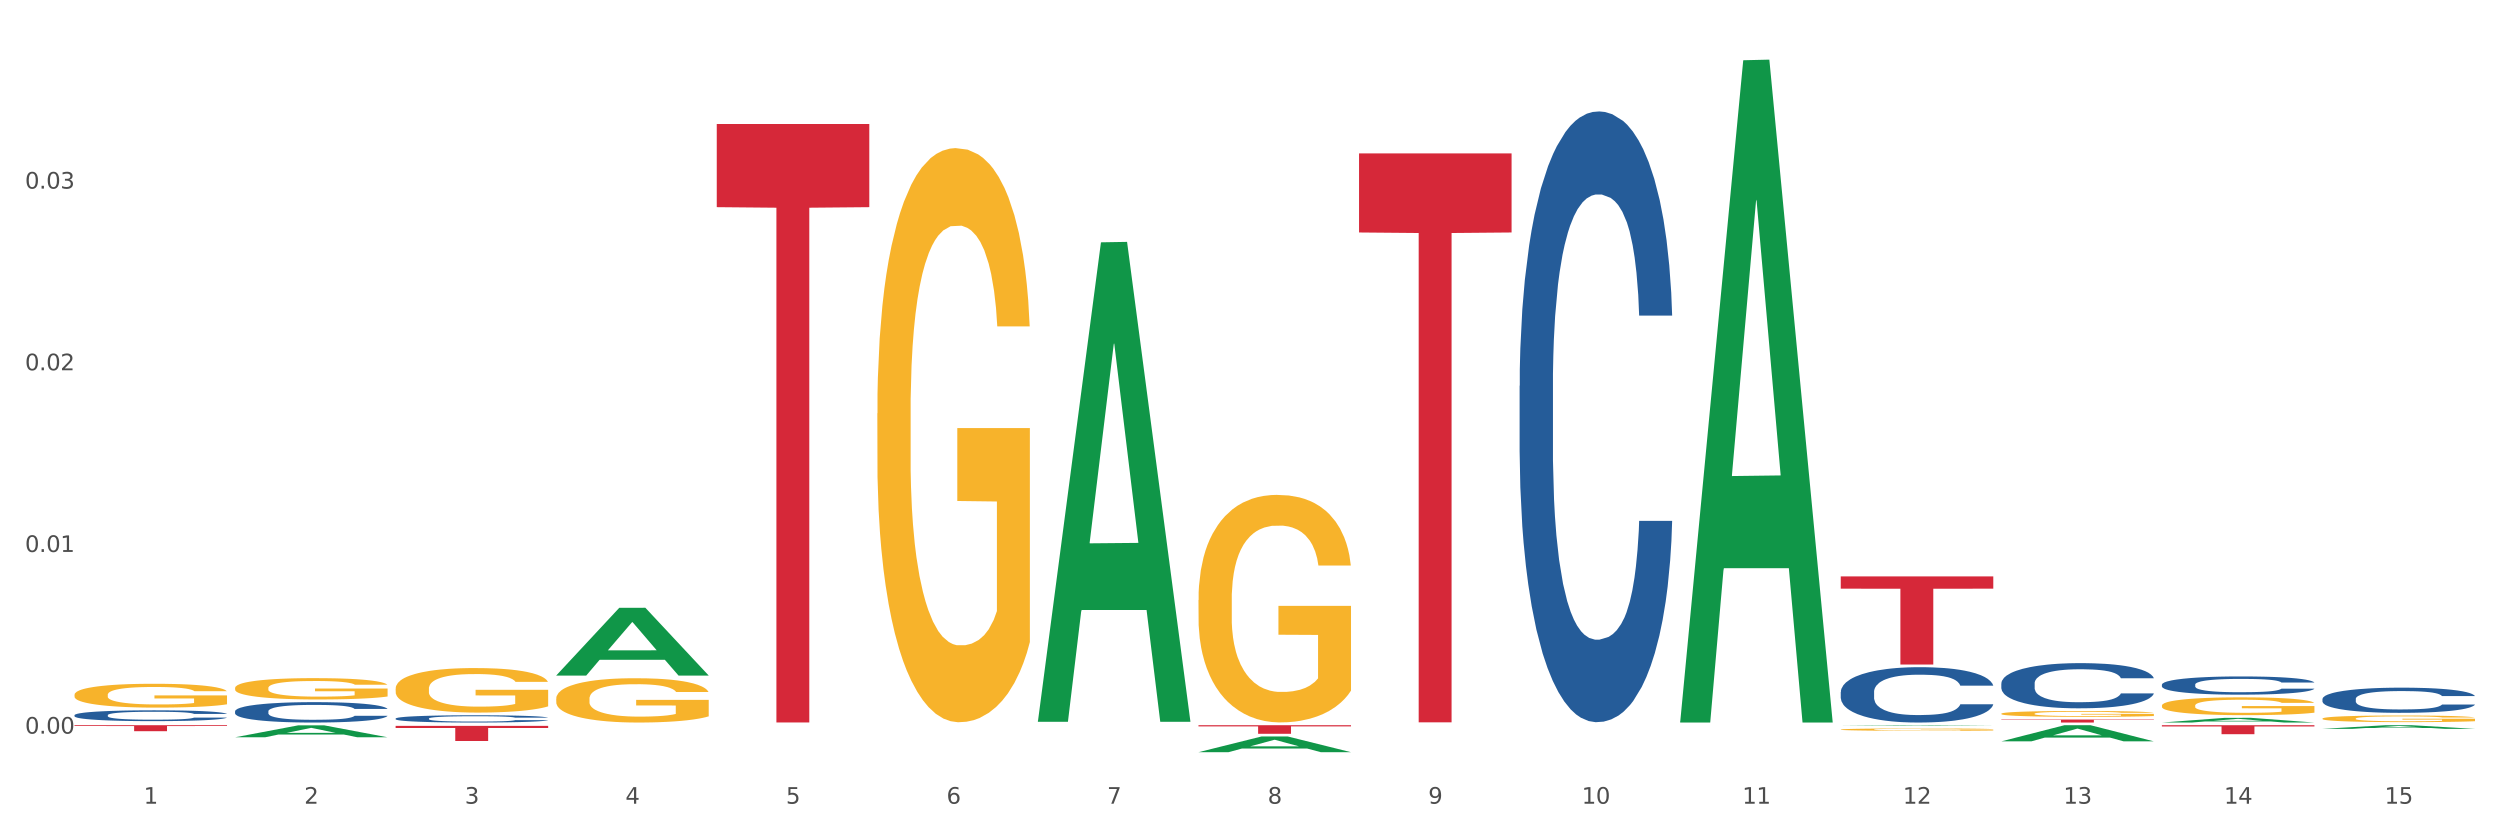
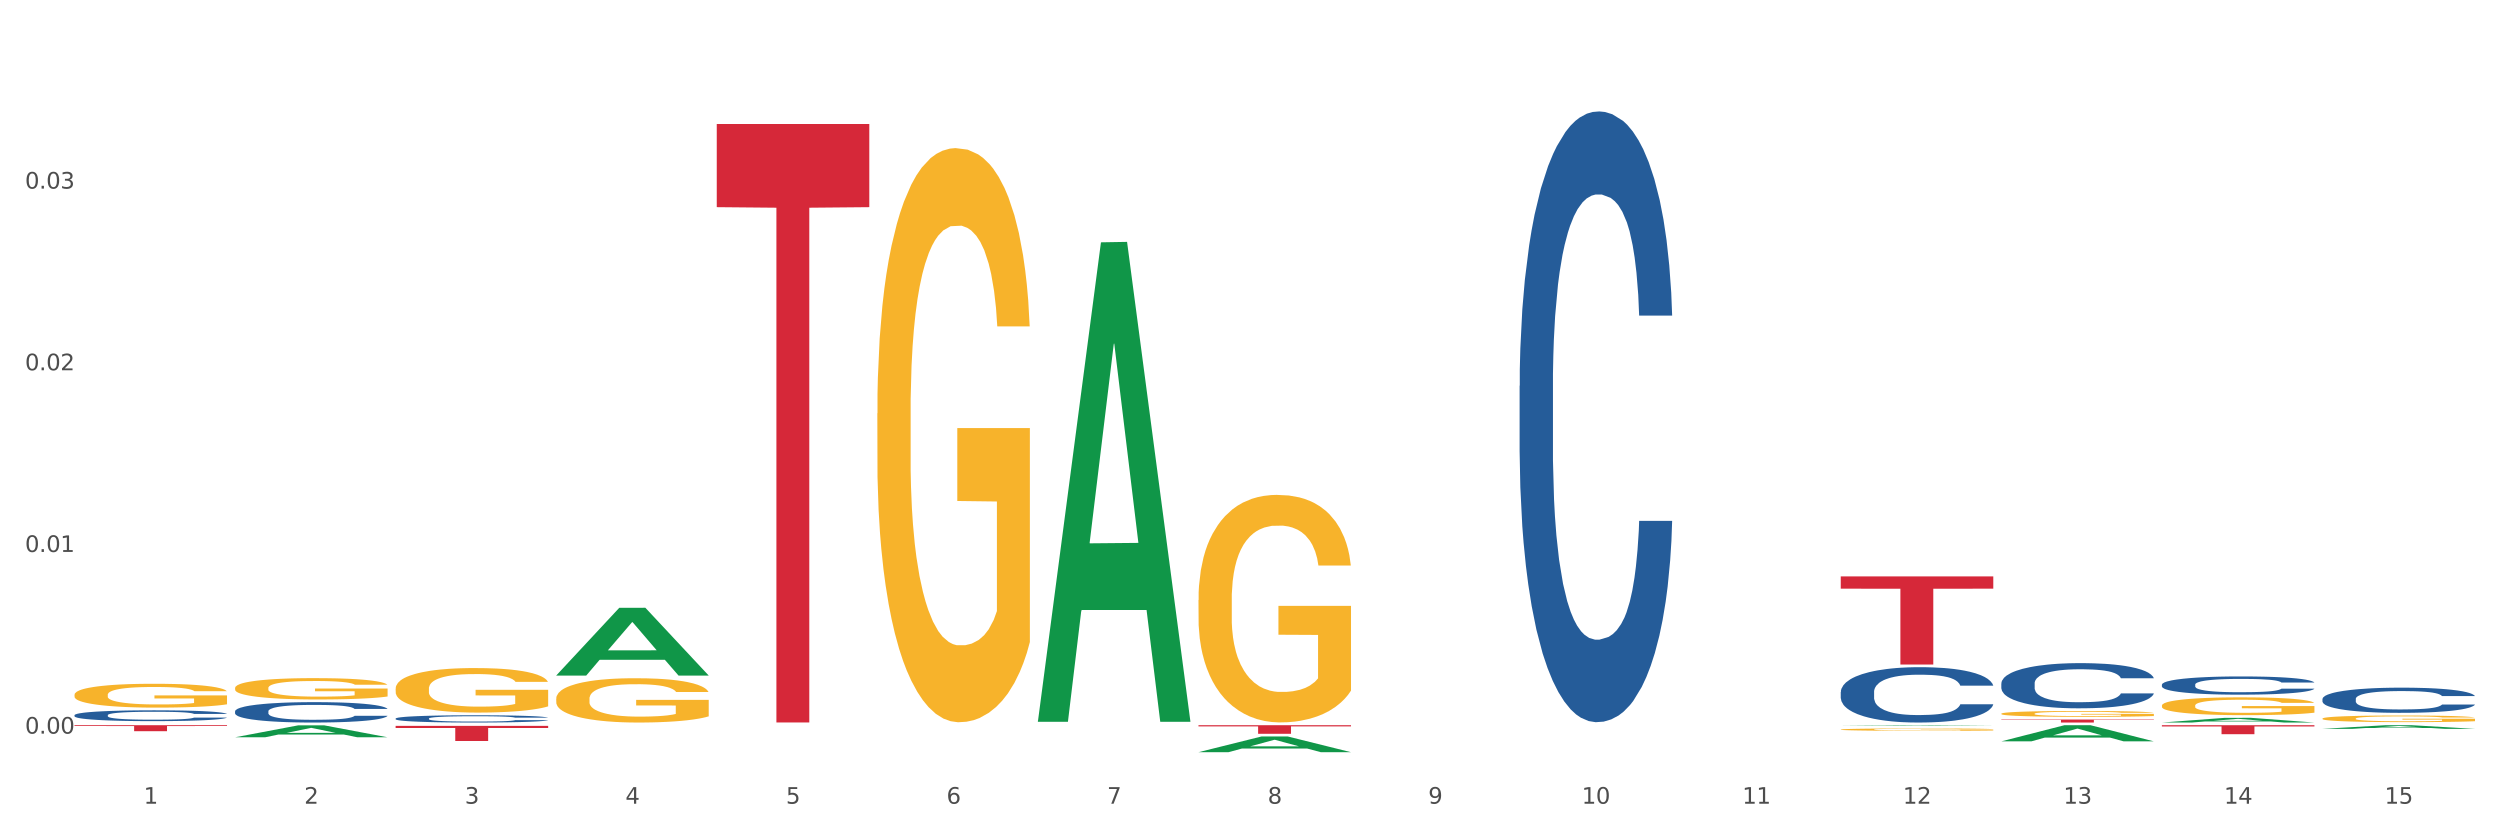
<svg xmlns="http://www.w3.org/2000/svg" xmlns:xlink="http://www.w3.org/1999/xlink" width="1080pt" height="360pt" viewBox="0 0 1080 360" version="1.1">
  <rect x="0" y="0" width="1080" height="360" fill="#333333" stroke="none" />
  <defs>
    <style type="text/css">*{stroke-linejoin: round; stroke-linecap: butt}</style>
  </defs>
  <g id="figure_1">
    <g id="patch_1">
      <path d="M 0 360  L 1080 360  L 1080 0  L 0 0  z " style="fill: #ffffff; stroke: #ffffff; stroke-linejoin: miter" />
    </g>
    <g id="axes_1">
      <g id="matplotlib.axis_1">
        <g id="xtick_1">
          <g id="text_1">
            <g style="fill: #4d4d4d" transform="translate(62.07 347.204) scale(0.096 -0.096)">
              <defs>
                <path id="DejaVuSans-31" d="M 794 531  L 1825 531  L 1825 4091  L 703 3866  L 703 4441  L 1819 4666  L 2450 4666  L 2450 531  L 3481 531  L 3481 0  L 794 0  L 794 531  z " transform="scale(0.016)" />
              </defs>
              <use xlink:href="#DejaVuSans-31" />
            </g>
          </g>
        </g>
        <g id="xtick_2">
          <g id="text_2">
            <g style="fill: #4d4d4d" transform="translate(131.436 347.204) scale(0.096 -0.096)">
              <defs>
                <path id="DejaVuSans-32" d="M 1228 531  L 3431 531  L 3431 0  L 469 0  L 469 531  Q 828 903 1448 1529  Q 2069 2156 2228 2338  Q 2531 2678 2651 2914  Q 2772 3150 2772 3378  Q 2772 3750 2511 3984  Q 2250 4219 1831 4219  Q 1534 4219 1204 4116  Q 875 4013 500 3803  L 500 4441  Q 881 4594 1212 4672  Q 1544 4750 1819 4750  Q 2544 4750 2975 4387  Q 3406 4025 3406 3419  Q 3406 3131 3298 2873  Q 3191 2616 2906 2266  Q 2828 2175 2409 1742  Q 1991 1309 1228 531  z " transform="scale(0.016)" />
              </defs>
              <use xlink:href="#DejaVuSans-32" />
            </g>
          </g>
        </g>
        <g id="xtick_3">
          <g id="text_3">
            <g style="fill: #4d4d4d" transform="translate(200.802 347.204) scale(0.096 -0.096)">
              <defs>
                <path id="DejaVuSans-33" d="M 2597 2516  Q 3050 2419 3304 2112  Q 3559 1806 3559 1356  Q 3559 666 3084 287  Q 2609 -91 1734 -91  Q 1441 -91 1130 -33  Q 819 25 488 141  L 488 750  Q 750 597 1062 519  Q 1375 441 1716 441  Q 2309 441 2620 675  Q 2931 909 2931 1356  Q 2931 1769 2642 2001  Q 2353 2234 1838 2234  L 1294 2234  L 1294 2753  L 1863 2753  Q 2328 2753 2575 2939  Q 2822 3125 2822 3475  Q 2822 3834 2567 4026  Q 2313 4219 1838 4219  Q 1578 4219 1281 4162  Q 984 4106 628 3988  L 628 4550  Q 988 4650 1302 4700  Q 1616 4750 1894 4750  Q 2613 4750 3031 4423  Q 3450 4097 3450 3541  Q 3450 3153 3228 2886  Q 3006 2619 2597 2516  z " transform="scale(0.016)" />
              </defs>
              <use xlink:href="#DejaVuSans-33" />
            </g>
          </g>
        </g>
        <g id="xtick_4">
          <g id="text_4">
            <g style="fill: #4d4d4d" transform="translate(270.169 347.204) scale(0.096 -0.096)">
              <defs>
                <path id="DejaVuSans-34" d="M 2419 4116  L 825 1625  L 2419 1625  L 2419 4116  z M 2253 4666  L 3047 4666  L 3047 1625  L 3713 1625  L 3713 1100  L 3047 1100  L 3047 0  L 2419 0  L 2419 1100  L 313 1100  L 313 1709  L 2253 4666  z " transform="scale(0.016)" />
              </defs>
              <use xlink:href="#DejaVuSans-34" />
            </g>
          </g>
        </g>
        <g id="xtick_5">
          <g id="text_5">
            <g style="fill: #4d4d4d" transform="translate(339.535 347.204) scale(0.096 -0.096)">
              <defs>
                <path id="DejaVuSans-35" d="M 691 4666  L 3169 4666  L 3169 4134  L 1269 4134  L 1269 2991  Q 1406 3038 1543 3061  Q 1681 3084 1819 3084  Q 2600 3084 3056 2656  Q 3513 2228 3513 1497  Q 3513 744 3044 326  Q 2575 -91 1722 -91  Q 1428 -91 1123 -41  Q 819 9 494 109  L 494 744  Q 775 591 1075 516  Q 1375 441 1709 441  Q 2250 441 2565 725  Q 2881 1009 2881 1497  Q 2881 1984 2565 2268  Q 2250 2553 1709 2553  Q 1456 2553 1204 2497  Q 953 2441 691 2322  L 691 4666  z " transform="scale(0.016)" />
              </defs>
              <use xlink:href="#DejaVuSans-35" />
            </g>
          </g>
        </g>
        <g id="xtick_6">
          <g id="text_6">
            <g style="fill: #4d4d4d" transform="translate(408.901 347.204) scale(0.096 -0.096)">
              <defs>
                <path id="DejaVuSans-36" d="M 2113 2584  Q 1688 2584 1439 2293  Q 1191 2003 1191 1497  Q 1191 994 1439 701  Q 1688 409 2113 409  Q 2538 409 2786 701  Q 3034 994 3034 1497  Q 3034 2003 2786 2293  Q 2538 2584 2113 2584  z M 3366 4563  L 3366 3988  Q 3128 4100 2886 4159  Q 2644 4219 2406 4219  Q 1781 4219 1451 3797  Q 1122 3375 1075 2522  Q 1259 2794 1537 2939  Q 1816 3084 2150 3084  Q 2853 3084 3261 2657  Q 3669 2231 3669 1497  Q 3669 778 3244 343  Q 2819 -91 2113 -91  Q 1303 -91 875 529  Q 447 1150 447 2328  Q 447 3434 972 4092  Q 1497 4750 2381 4750  Q 2619 4750 2861 4703  Q 3103 4656 3366 4563  z " transform="scale(0.016)" />
              </defs>
              <use xlink:href="#DejaVuSans-36" />
            </g>
          </g>
        </g>
        <g id="xtick_7">
          <g id="text_7">
            <g style="fill: #4d4d4d" transform="translate(478.267 347.204) scale(0.096 -0.096)">
              <defs>
                <path id="DejaVuSans-37" d="M 525 4666  L 3525 4666  L 3525 4397  L 1831 0  L 1172 0  L 2766 4134  L 525 4134  L 525 4666  z " transform="scale(0.016)" />
              </defs>
              <use xlink:href="#DejaVuSans-37" />
            </g>
          </g>
        </g>
        <g id="xtick_8">
          <g id="text_8">
            <g style="fill: #4d4d4d" transform="translate(547.634 347.204) scale(0.096 -0.096)">
              <defs>
                <path id="DejaVuSans-38" d="M 2034 2216  Q 1584 2216 1326 1975  Q 1069 1734 1069 1313  Q 1069 891 1326 650  Q 1584 409 2034 409  Q 2484 409 2743 651  Q 3003 894 3003 1313  Q 3003 1734 2745 1975  Q 2488 2216 2034 2216  z M 1403 2484  Q 997 2584 770 2862  Q 544 3141 544 3541  Q 544 4100 942 4425  Q 1341 4750 2034 4750  Q 2731 4750 3128 4425  Q 3525 4100 3525 3541  Q 3525 3141 3298 2862  Q 3072 2584 2669 2484  Q 3125 2378 3379 2068  Q 3634 1759 3634 1313  Q 3634 634 3220 271  Q 2806 -91 2034 -91  Q 1263 -91 848 271  Q 434 634 434 1313  Q 434 1759 690 2068  Q 947 2378 1403 2484  z M 1172 3481  Q 1172 3119 1398 2916  Q 1625 2713 2034 2713  Q 2441 2713 2670 2916  Q 2900 3119 2900 3481  Q 2900 3844 2670 4047  Q 2441 4250 2034 4250  Q 1625 4250 1398 4047  Q 1172 3844 1172 3481  z " transform="scale(0.016)" />
              </defs>
              <use xlink:href="#DejaVuSans-38" />
            </g>
          </g>
        </g>
        <g id="xtick_9">
          <g id="text_9">
            <g style="fill: #4d4d4d" transform="translate(617 347.204) scale(0.096 -0.096)">
              <defs>
                <path id="DejaVuSans-39" d="M 703 97  L 703 672  Q 941 559 1184 500  Q 1428 441 1663 441  Q 2288 441 2617 861  Q 2947 1281 2994 2138  Q 2813 1869 2534 1725  Q 2256 1581 1919 1581  Q 1219 1581 811 2004  Q 403 2428 403 3163  Q 403 3881 828 4315  Q 1253 4750 1959 4750  Q 2769 4750 3195 4129  Q 3622 3509 3622 2328  Q 3622 1225 3098 567  Q 2575 -91 1691 -91  Q 1453 -91 1209 -44  Q 966 3 703 97  z M 1959 2075  Q 2384 2075 2632 2365  Q 2881 2656 2881 3163  Q 2881 3666 2632 3958  Q 2384 4250 1959 4250  Q 1534 4250 1286 3958  Q 1038 3666 1038 3163  Q 1038 2656 1286 2365  Q 1534 2075 1959 2075  z " transform="scale(0.016)" />
              </defs>
              <use xlink:href="#DejaVuSans-39" />
            </g>
          </g>
        </g>
        <g id="xtick_10">
          <g id="text_10">
            <g style="fill: #4d4d4d" transform="translate(683.312 347.204) scale(0.096 -0.096)">
              <defs>
                <path id="DejaVuSans-30" d="M 2034 4250  Q 1547 4250 1301 3770  Q 1056 3291 1056 2328  Q 1056 1369 1301 889  Q 1547 409 2034 409  Q 2525 409 2770 889  Q 3016 1369 3016 2328  Q 3016 3291 2770 3770  Q 2525 4250 2034 4250  z M 2034 4750  Q 2819 4750 3233 4129  Q 3647 3509 3647 2328  Q 3647 1150 3233 529  Q 2819 -91 2034 -91  Q 1250 -91 836 529  Q 422 1150 422 2328  Q 422 3509 836 4129  Q 1250 4750 2034 4750  z " transform="scale(0.016)" />
              </defs>
              <use xlink:href="#DejaVuSans-31" />
              <use xlink:href="#DejaVuSans-30" transform="translate(63.623 0)" />
            </g>
          </g>
        </g>
        <g id="xtick_11">
          <g id="text_11">
            <g style="fill: #4d4d4d" transform="translate(752.678 347.204) scale(0.096 -0.096)">
              <use xlink:href="#DejaVuSans-31" />
              <use xlink:href="#DejaVuSans-31" transform="translate(63.623 0)" />
            </g>
          </g>
        </g>
        <g id="xtick_12">
          <g id="text_12">
            <g style="fill: #4d4d4d" transform="translate(822.044 347.204) scale(0.096 -0.096)">
              <use xlink:href="#DejaVuSans-31" />
              <use xlink:href="#DejaVuSans-32" transform="translate(63.623 0)" />
            </g>
          </g>
        </g>
        <g id="xtick_13">
          <g id="text_13">
            <g style="fill: #4d4d4d" transform="translate(891.411 347.204) scale(0.096 -0.096)">
              <use xlink:href="#DejaVuSans-31" />
              <use xlink:href="#DejaVuSans-33" transform="translate(63.623 0)" />
            </g>
          </g>
        </g>
        <g id="xtick_14">
          <g id="text_14">
            <g style="fill: #4d4d4d" transform="translate(960.777 347.204) scale(0.096 -0.096)">
              <use xlink:href="#DejaVuSans-31" />
              <use xlink:href="#DejaVuSans-34" transform="translate(63.623 0)" />
            </g>
          </g>
        </g>
        <g id="xtick_15">
          <g id="text_15">
            <g style="fill: #4d4d4d" transform="translate(1030.143 347.204) scale(0.096 -0.096)">
              <use xlink:href="#DejaVuSans-31" />
              <use xlink:href="#DejaVuSans-35" transform="translate(63.623 0)" />
            </g>
          </g>
        </g>
        <g id="xtick_16" />
        <g id="xtick_17" />
        <g id="xtick_18" />
        <g id="xtick_19" />
        <g id="xtick_20" />
        <g id="xtick_21" />
        <g id="xtick_22" />
        <g id="xtick_23" />
        <g id="xtick_24" />
        <g id="xtick_25" />
        <g id="xtick_26" />
        <g id="xtick_27" />
        <g id="xtick_28" />
        <g id="xtick_29" />
      </g>
      <g id="matplotlib.axis_2">
        <g id="ytick_1">
          <g id="text_16">
            <g style="fill: #4d4d4d" transform="translate(10.8 316.933) scale(0.096 -0.096)">
              <defs>
                <path id="DejaVuSans-2e" d="M 684 794  L 1344 794  L 1344 0  L 684 0  L 684 794  z " transform="scale(0.016)" />
              </defs>
              <use xlink:href="#DejaVuSans-30" />
              <use xlink:href="#DejaVuSans-2e" transform="translate(63.623 0)" />
              <use xlink:href="#DejaVuSans-30" transform="translate(95.41 0)" />
              <use xlink:href="#DejaVuSans-30" transform="translate(159.033 0)" />
            </g>
          </g>
        </g>
        <g id="ytick_2">
          <g id="text_17">
            <g style="fill: #4d4d4d" transform="translate(10.8 238.449) scale(0.096 -0.096)">
              <use xlink:href="#DejaVuSans-30" />
              <use xlink:href="#DejaVuSans-2e" transform="translate(63.623 0)" />
              <use xlink:href="#DejaVuSans-30" transform="translate(95.41 0)" />
              <use xlink:href="#DejaVuSans-31" transform="translate(159.033 0)" />
            </g>
          </g>
        </g>
        <g id="ytick_3">
          <g id="text_18">
            <g style="fill: #4d4d4d" transform="translate(10.8 159.965) scale(0.096 -0.096)">
              <use xlink:href="#DejaVuSans-30" />
              <use xlink:href="#DejaVuSans-2e" transform="translate(63.623 0)" />
              <use xlink:href="#DejaVuSans-30" transform="translate(95.41 0)" />
              <use xlink:href="#DejaVuSans-32" transform="translate(159.033 0)" />
            </g>
          </g>
        </g>
        <g id="ytick_4">
          <g id="text_19">
            <g style="fill: #4d4d4d" transform="translate(10.8 81.481) scale(0.096 -0.096)">
              <use xlink:href="#DejaVuSans-30" />
              <use xlink:href="#DejaVuSans-2e" transform="translate(63.623 0)" />
              <use xlink:href="#DejaVuSans-30" transform="translate(95.41 0)" />
              <use xlink:href="#DejaVuSans-33" transform="translate(159.033 0)" />
            </g>
          </g>
        </g>
        <g id="ytick_5" />
        <g id="ytick_6" />
        <g id="ytick_7" />
        <g id="ytick_8" />
      </g>
      <g id="PolyCollection_1">
        <path d="M 517.739 259.211  L 517.816 259.121  L 517.816 255.889  L 517.972 253.106  L 518.75 246.374  L 519.917 240.808  L 520.773 237.845  L 521.629 235.421  L 522.64 232.998  L 523.885 230.484  L 526.141 226.803  L 527.542 224.918  L 529.253 222.943  L 532.365 220.071  L 534.621 218.455  L 536.956 217.108  L 540.768 215.492  L 543.257 214.774  L 545.903 214.236  L 549.093 213.876  L 551.504 213.787  L 556.795 214.056  L 561.307 214.864  L 563.486 215.492  L 566.287 216.57  L 567.765 217.288  L 570.177 218.724  L 572.666 220.609  L 574.378 222.225  L 576.946 225.277  L 578.891 228.33  L 580.68 232.1  L 581.614 234.703  L 582.314 237.127  L 582.936 239.91  L 583.559 244.309  L 569.554 244.309  L 569.01 241.167  L 568.154 238.204  L 566.909 235.332  L 565.82 233.536  L 563.953 231.292  L 562.241 229.856  L 560.452 228.778  L 558.273 227.881  L 556.562 227.432  L 554.15 227.073  L 549.404 227.163  L 546.214 227.881  L 544.035 228.778  L 542.635 229.586  L 541.39 230.484  L 539.99 231.741  L 538.356 233.626  L 537.189 235.332  L 536.022 237.486  L 535.088 239.641  L 534.232 242.154  L 533.532 244.847  L 532.988 247.63  L 532.521 251.042  L 532.132 256.697  L 532.132 268.996  L 532.287 271.779  L 532.676 275.459  L 533.143 278.242  L 533.921 281.564  L 534.621 283.808  L 535.944 287.04  L 537.422 289.733  L 538.589 291.439  L 539.756 292.875  L 541.779 294.85  L 544.035 296.466  L 545.981 297.453  L 548.626 298.351  L 550.415 298.71  L 551.971 298.89  L 555.784 298.89  L 558.507 298.62  L 561.541 297.992  L 563.875 297.184  L 565.82 296.196  L 567.998 294.581  L 569.399 293.054  L 569.399 274.292  L 552.282 274.203  L 552.282 261.724  L 583.636 261.724  L 583.636 298.351  L 582.314 300.236  L 580.836 301.942  L 579.28 303.468  L 576.946 305.353  L 574.145 307.148  L 571.655 308.405  L 569.01 309.483  L 565.898 310.47  L 561.852 311.368  L 559.362 311.727  L 556.25 311.996  L 552.594 312.086  L 549.404 311.906  L 546.292 311.457  L 543.024 310.65  L 539.834 309.483  L 537.422 308.315  L 535.01 306.879  L 532.443 304.994  L 530.42 303.199  L 528.864 301.583  L 527.153 299.518  L 525.285 296.825  L 523.885 294.401  L 522.64 291.887  L 521.317 288.656  L 520.384 285.873  L 519.45 282.372  L 518.906 279.768  L 518.283 275.729  L 517.816 270.073  L 517.739 259.211  z " clip-path="url(#pc610cf15a7)" style="fill: #f7b32b" />
        <path d="M 379.006 178.594  L 379.084 178.367  L 379.084 170.213  L 379.24 163.191  L 380.018 146.201  L 381.185 132.157  L 382.04 124.682  L 382.896 118.566  L 383.908 112.45  L 385.152 106.107  L 387.409 96.82  L 388.809 92.063  L 390.521 87.08  L 393.633 79.831  L 395.889 75.753  L 398.223 72.356  L 402.035 68.278  L 404.525 66.466  L 407.17 65.107  L 410.36 64.201  L 412.772 63.974  L 418.062 64.654  L 422.575 66.693  L 424.753 68.278  L 427.554 70.997  L 429.032 72.809  L 431.444 76.433  L 433.934 81.19  L 435.646 85.267  L 438.213 92.969  L 440.158 100.671  L 441.948 110.185  L 442.881 116.754  L 443.581 122.87  L 444.204 129.892  L 444.826 140.992  L 430.822 140.992  L 430.277 133.063  L 429.422 125.588  L 428.177 118.339  L 427.087 113.809  L 425.22 108.146  L 423.509 104.522  L 421.719 101.803  L 419.541 99.538  L 417.829 98.406  L 415.417 97.499  L 410.671 97.726  L 407.481 99.538  L 405.303 101.803  L 403.903 103.842  L 402.658 106.107  L 401.257 109.279  L 399.624 114.036  L 398.456 118.339  L 397.289 123.776  L 396.356 129.212  L 395.5 135.555  L 394.8 142.351  L 394.255 149.373  L 393.788 157.981  L 393.399 172.251  L 393.399 203.285  L 393.555 210.307  L 393.944 219.594  L 394.411 226.616  L 395.189 234.998  L 395.889 240.661  L 397.212 248.816  L 398.69 255.611  L 399.857 259.915  L 401.024 263.539  L 403.047 268.523  L 405.303 272.6  L 407.248 275.092  L 409.893 277.357  L 411.683 278.263  L 413.239 278.716  L 417.051 278.716  L 419.774 278.037  L 422.808 276.451  L 425.142 274.412  L 427.087 271.921  L 429.266 267.843  L 430.666 263.992  L 430.666 216.65  L 413.55 216.423  L 413.55 184.937  L 444.904 184.937  L 444.904 277.357  L 443.581 282.114  L 442.103 286.418  L 440.547 290.269  L 438.213 295.026  L 435.412 299.556  L 432.923 302.728  L 430.277 305.446  L 427.165 307.938  L 423.12 310.203  L 420.63 311.109  L 417.518 311.788  L 413.861 312.015  L 410.671 311.562  L 407.559 310.429  L 404.292 308.391  L 401.102 305.446  L 398.69 302.501  L 396.278 298.877  L 393.711 294.12  L 391.688 289.589  L 390.132 285.512  L 388.42 280.302  L 386.553 273.506  L 385.152 267.39  L 383.908 261.048  L 382.585 252.893  L 381.651 245.871  L 380.718 237.036  L 380.173 230.467  L 379.551 220.274  L 379.084 206.003  L 379.006 178.594  z " clip-path="url(#pc610cf15a7)" style="fill: #f7b32b" />
        <path d="M 864.57 308.315  L 864.647 308.313  L 864.647 308.229  L 864.803 308.158  L 865.581 307.984  L 866.748 307.84  L 867.604 307.764  L 868.46 307.701  L 869.471 307.639  L 870.716 307.574  L 872.972 307.479  L 874.373 307.43  L 876.084 307.379  L 879.196 307.305  L 881.453 307.263  L 883.787 307.229  L 887.599 307.187  L 890.089 307.168  L 892.734 307.155  L 895.924 307.145  L 898.336 307.143  L 903.626 307.15  L 908.139 307.171  L 910.317 307.187  L 913.118 307.215  L 914.596 307.233  L 917.008 307.27  L 919.498 307.319  L 921.209 307.361  L 923.777 307.439  L 925.722 307.518  L 927.511 307.616  L 928.445 307.683  L 929.145 307.745  L 929.767 307.817  L 930.39 307.931  L 916.385 307.931  L 915.841 307.85  L 914.985 307.773  L 913.74 307.699  L 912.651 307.653  L 910.784 307.595  L 909.072 307.558  L 907.283 307.53  L 905.104 307.507  L 903.393 307.495  L 900.981 307.486  L 896.235 307.488  L 893.045 307.507  L 890.867 307.53  L 889.466 307.551  L 888.221 307.574  L 886.821 307.606  L 885.187 307.655  L 884.02 307.699  L 882.853 307.755  L 881.919 307.81  L 881.064 307.875  L 880.363 307.945  L 879.819 308.016  L 879.352 308.104  L 878.963 308.25  L 878.963 308.568  L 879.119 308.64  L 879.508 308.735  L 879.974 308.806  L 880.752 308.892  L 881.453 308.95  L 882.775 309.033  L 884.253 309.103  L 885.42 309.147  L 886.587 309.184  L 888.61 309.235  L 890.867 309.277  L 892.812 309.302  L 895.457 309.325  L 897.246 309.335  L 898.802 309.339  L 902.615 309.339  L 905.338 309.332  L 908.372 309.316  L 910.706 309.295  L 912.651 309.27  L 914.829 309.228  L 916.23 309.189  L 916.23 308.704  L 899.114 308.702  L 899.114 308.38  L 930.468 308.38  L 930.468 309.325  L 929.145 309.374  L 927.667 309.418  L 926.111 309.457  L 923.777 309.506  L 920.976 309.552  L 918.486 309.585  L 915.841 309.613  L 912.729 309.638  L 908.683 309.661  L 906.193 309.67  L 903.081 309.677  L 899.425 309.68  L 896.235 309.675  L 893.123 309.664  L 889.855 309.643  L 886.665 309.613  L 884.253 309.582  L 881.842 309.545  L 879.274 309.497  L 877.251 309.45  L 875.695 309.409  L 873.984 309.355  L 872.116 309.286  L 870.716 309.223  L 869.471 309.159  L 868.149 309.075  L 867.215 309.003  L 866.281 308.913  L 865.737 308.846  L 865.114 308.741  L 864.647 308.596  L 864.57 308.315  z " clip-path="url(#pc610cf15a7)" style="fill: #f7b32b" />
        <path d="M 795.203 315.163  L 795.281 315.162  L 795.281 315.128  L 795.437 315.099  L 796.215 315.029  L 797.382 314.971  L 798.238 314.94  L 799.094 314.915  L 800.105 314.89  L 801.35 314.863  L 803.606 314.825  L 805.006 314.805  L 806.718 314.785  L 809.83 314.755  L 812.086 314.738  L 814.42 314.724  L 818.233 314.707  L 820.722 314.7  L 823.368 314.694  L 826.557 314.69  L 828.969 314.689  L 834.26 314.692  L 838.772 314.701  L 840.951 314.707  L 843.752 314.718  L 845.23 314.726  L 847.642 314.741  L 850.131 314.76  L 851.843 314.777  L 854.41 314.809  L 856.355 314.841  L 858.145 314.88  L 859.078 314.907  L 859.779 314.933  L 860.401 314.962  L 861.024 315.007  L 847.019 315.007  L 846.475 314.975  L 845.619 314.944  L 844.374 314.914  L 843.285 314.895  L 841.418 314.872  L 839.706 314.857  L 837.916 314.846  L 835.738 314.836  L 834.026 314.832  L 831.615 314.828  L 826.869 314.829  L 823.679 314.836  L 821.5 314.846  L 820.1 314.854  L 818.855 314.863  L 817.455 314.876  L 815.821 314.896  L 814.654 314.914  L 813.487 314.936  L 812.553 314.959  L 811.697 314.985  L 810.997 315.013  L 810.453 315.042  L 809.986 315.078  L 809.597 315.136  L 809.597 315.265  L 809.752 315.294  L 810.141 315.332  L 810.608 315.361  L 811.386 315.396  L 812.086 315.419  L 813.409 315.453  L 814.887 315.481  L 816.054 315.498  L 817.221 315.513  L 819.244 315.534  L 821.5 315.551  L 823.445 315.561  L 826.091 315.57  L 827.88 315.574  L 829.436 315.576  L 833.248 315.576  L 835.971 315.573  L 839.006 315.567  L 841.34 315.558  L 843.285 315.548  L 845.463 315.531  L 846.864 315.515  L 846.864 315.32  L 829.747 315.319  L 829.747 315.189  L 861.101 315.189  L 861.101 315.57  L 859.779 315.59  L 858.3 315.608  L 856.744 315.624  L 854.41 315.643  L 851.61 315.662  L 849.12 315.675  L 846.475 315.686  L 843.363 315.697  L 839.317 315.706  L 836.827 315.71  L 833.715 315.713  L 830.059 315.714  L 826.869 315.712  L 823.757 315.707  L 820.489 315.699  L 817.299 315.686  L 814.887 315.674  L 812.475 315.659  L 809.908 315.64  L 807.885 315.621  L 806.329 315.604  L 804.617 315.583  L 802.75 315.555  L 801.35 315.529  L 800.105 315.503  L 798.782 315.469  L 797.849 315.44  L 796.915 315.404  L 796.37 315.377  L 795.748 315.335  L 795.281 315.276  L 795.203 315.163  z " clip-path="url(#pc610cf15a7)" style="fill: #f7b32b" />
        <path d="M 864.57 310.83  L 930.468 310.83  L 930.468 311.011  L 904.546 311.013  L 904.546 312.136  L 890.335 312.136  L 890.335 311.013  L 864.57 311.011  L 864.57 310.831  L 864.57 310.83  z " clip-path="url(#pc610cf15a7)" style="fill: #d62839" />
        <path d="M 933.936 313.286  L 999.834 313.286  L 999.834 313.826  L 973.912 313.829  L 973.912 317.171  L 959.702 317.171  L 959.702 313.829  L 933.936 313.826  L 933.936 313.29  L 933.936 313.286  z " clip-path="url(#pc610cf15a7)" style="fill: #d62839" />
        <path d="M 1003.302 310.422  L 1003.38 310.419  L 1003.38 310.325  L 1003.535 310.244  L 1004.314 310.048  L 1005.481 309.885  L 1006.336 309.799  L 1007.192 309.728  L 1008.204 309.657  L 1009.448 309.584  L 1011.705 309.477  L 1013.105 309.422  L 1014.817 309.364  L 1017.929 309.281  L 1020.185 309.233  L 1022.519 309.194  L 1026.331 309.147  L 1028.821 309.126  L 1031.466 309.11  L 1034.656 309.1  L 1037.068 309.097  L 1042.358 309.105  L 1046.871 309.129  L 1049.049 309.147  L 1051.85 309.178  L 1053.328 309.199  L 1055.74 309.241  L 1058.23 309.296  L 1059.942 309.343  L 1062.509 309.432  L 1064.454 309.521  L 1066.244 309.631  L 1067.177 309.707  L 1067.877 309.778  L 1068.5 309.859  L 1069.122 309.987  L 1055.118 309.987  L 1054.573 309.896  L 1053.717 309.809  L 1052.473 309.726  L 1051.383 309.673  L 1049.516 309.608  L 1047.805 309.566  L 1046.015 309.534  L 1043.837 309.508  L 1042.125 309.495  L 1039.713 309.485  L 1034.967 309.487  L 1031.777 309.508  L 1029.599 309.534  L 1028.199 309.558  L 1026.954 309.584  L 1025.553 309.621  L 1023.919 309.676  L 1022.752 309.726  L 1021.585 309.788  L 1020.652 309.851  L 1019.796 309.924  L 1019.096 310.003  L 1018.551 310.084  L 1018.084 310.184  L 1017.695 310.349  L 1017.695 310.707  L 1017.851 310.788  L 1018.24 310.896  L 1018.707 310.977  L 1019.485 311.074  L 1020.185 311.139  L 1021.508 311.233  L 1022.986 311.312  L 1024.153 311.362  L 1025.32 311.404  L 1027.343 311.461  L 1029.599 311.508  L 1031.544 311.537  L 1034.189 311.563  L 1035.979 311.574  L 1037.535 311.579  L 1041.347 311.579  L 1044.07 311.571  L 1047.104 311.553  L 1049.438 311.529  L 1051.383 311.5  L 1053.562 311.453  L 1054.962 311.409  L 1054.962 310.862  L 1037.846 310.859  L 1037.846 310.495  L 1069.2 310.495  L 1069.2 311.563  L 1067.877 311.618  L 1066.399 311.668  L 1064.843 311.712  L 1062.509 311.767  L 1059.708 311.82  L 1057.219 311.856  L 1054.573 311.888  L 1051.461 311.917  L 1047.416 311.943  L 1044.926 311.953  L 1041.814 311.961  L 1038.157 311.964  L 1034.967 311.959  L 1031.855 311.945  L 1028.588 311.922  L 1025.398 311.888  L 1022.986 311.854  L 1020.574 311.812  L 1018.007 311.757  L 1015.984 311.705  L 1014.428 311.658  L 1012.716 311.597  L 1010.849 311.519  L 1009.448 311.448  L 1008.204 311.375  L 1006.881 311.281  L 1005.947 311.199  L 1005.014 311.097  L 1004.469 311.021  L 1003.847 310.904  L 1003.38 310.739  L 1003.302 310.422  z " clip-path="url(#pc610cf15a7)" style="fill: #f7b32b" />
        <path d="M 933.936 304.81  L 934.014 304.803  L 934.014 304.549  L 934.169 304.331  L 934.947 303.804  L 936.114 303.367  L 936.97 303.135  L 937.826 302.945  L 938.837 302.755  L 940.082 302.558  L 942.338 302.27  L 943.739 302.122  L 945.45 301.967  L 948.563 301.742  L 950.819 301.616  L 953.153 301.51  L 956.965 301.383  L 959.455 301.327  L 962.1 301.285  L 965.29 301.257  L 967.702 301.25  L 972.992 301.271  L 977.505 301.334  L 979.683 301.383  L 982.484 301.468  L 983.962 301.524  L 986.374 301.637  L 988.864 301.784  L 990.575 301.911  L 993.143 302.15  L 995.088 302.39  L 996.877 302.685  L 997.811 302.889  L 998.511 303.079  L 999.134 303.297  L 999.756 303.642  L 985.752 303.642  L 985.207 303.396  L 984.351 303.163  L 983.106 302.938  L 982.017 302.798  L 980.15 302.622  L 978.438 302.509  L 976.649 302.425  L 974.47 302.354  L 972.759 302.319  L 970.347 302.291  L 965.601 302.298  L 962.411 302.354  L 960.233 302.425  L 958.832 302.488  L 957.588 302.558  L 956.187 302.657  L 954.553 302.805  L 953.386 302.938  L 952.219 303.107  L 951.286 303.276  L 950.43 303.473  L 949.73 303.684  L 949.185 303.902  L 948.718 304.169  L 948.329 304.613  L 948.329 305.577  L 948.485 305.795  L 948.874 306.083  L 949.341 306.301  L 950.119 306.561  L 950.819 306.737  L 952.141 306.991  L 953.62 307.202  L 954.787 307.335  L 955.954 307.448  L 957.977 307.603  L 960.233 307.729  L 962.178 307.807  L 964.823 307.877  L 966.613 307.905  L 968.169 307.919  L 971.981 307.919  L 974.704 307.898  L 977.738 307.849  L 980.072 307.786  L 982.017 307.708  L 984.196 307.582  L 985.596 307.462  L 985.596 305.992  L 968.48 305.985  L 968.48 305.007  L 999.834 305.007  L 999.834 307.877  L 998.511 308.025  L 997.033 308.158  L 995.477 308.278  L 993.143 308.426  L 990.342 308.567  L 987.852 308.665  L 985.207 308.749  L 982.095 308.827  L 978.049 308.897  L 975.56 308.925  L 972.448 308.946  L 968.791 308.953  L 965.601 308.939  L 962.489 308.904  L 959.221 308.841  L 956.032 308.749  L 953.62 308.658  L 951.208 308.545  L 948.64 308.398  L 946.618 308.257  L 945.061 308.13  L 943.35 307.969  L 941.483 307.757  L 940.082 307.568  L 938.837 307.371  L 937.515 307.117  L 936.581 306.899  L 935.648 306.625  L 935.103 306.421  L 934.48 306.104  L 934.014 305.661  L 933.936 304.81  z " clip-path="url(#pc610cf15a7)" style="fill: #f7b32b" />
        <path d="M 170.907 297.492  L 170.985 297.474  L 170.985 296.842  L 171.141 296.297  L 171.919 294.979  L 173.086 293.89  L 173.942 293.31  L 174.798 292.836  L 175.809 292.362  L 177.054 291.87  L 179.31 291.15  L 180.71 290.781  L 182.422 290.394  L 185.534 289.832  L 187.79 289.516  L 190.124 289.252  L 193.937 288.936  L 196.426 288.795  L 199.072 288.69  L 202.261 288.62  L 204.673 288.602  L 209.964 288.655  L 214.476 288.813  L 216.655 288.936  L 219.456 289.147  L 220.934 289.287  L 223.346 289.568  L 225.835 289.937  L 227.547 290.254  L 230.114 290.851  L 232.059 291.448  L 233.849 292.186  L 234.783 292.696  L 235.483 293.17  L 236.105 293.715  L 236.728 294.575  L 222.723 294.575  L 222.179 293.961  L 221.323 293.381  L 220.078 292.819  L 218.989 292.467  L 217.122 292.028  L 215.41 291.747  L 213.62 291.536  L 211.442 291.36  L 209.73 291.273  L 207.319 291.202  L 202.573 291.22  L 199.383 291.36  L 197.204 291.536  L 195.804 291.694  L 194.559 291.87  L 193.159 292.116  L 191.525 292.485  L 190.358 292.819  L 189.191 293.24  L 188.257 293.662  L 187.401 294.154  L 186.701 294.681  L 186.157 295.225  L 185.69 295.893  L 185.301 297  L 185.301 299.407  L 185.456 299.951  L 185.845 300.672  L 186.312 301.216  L 187.09 301.866  L 187.79 302.305  L 189.113 302.938  L 190.591 303.465  L 191.758 303.799  L 192.925 304.08  L 194.948 304.466  L 197.204 304.782  L 199.149 304.976  L 201.795 305.151  L 203.584 305.222  L 205.14 305.257  L 208.952 305.257  L 211.675 305.204  L 214.71 305.081  L 217.044 304.923  L 218.989 304.73  L 221.167 304.414  L 222.568 304.115  L 222.568 300.443  L 205.451 300.426  L 205.451 297.984  L 236.805 297.984  L 236.805 305.151  L 235.483 305.52  L 234.004 305.854  L 232.448 306.153  L 230.114 306.522  L 227.314 306.873  L 224.824 307.119  L 222.179 307.33  L 219.067 307.523  L 215.021 307.699  L 212.531 307.769  L 209.419 307.822  L 205.763 307.839  L 202.573 307.804  L 199.461 307.716  L 196.193 307.558  L 193.003 307.33  L 190.591 307.101  L 188.179 306.82  L 185.612 306.451  L 183.589 306.1  L 182.033 305.784  L 180.321 305.38  L 178.454 304.853  L 177.054 304.378  L 175.809 303.887  L 174.486 303.254  L 173.553 302.709  L 172.619 302.024  L 172.074 301.515  L 171.452 300.724  L 170.985 299.617  L 170.907 297.492  z " clip-path="url(#pc610cf15a7)" style="fill: #f7b32b" />
        <path d="M 240.274 301.841  L 240.351 301.824  L 240.351 301.194  L 240.507 300.653  L 241.285 299.342  L 242.452 298.258  L 243.308 297.681  L 244.164 297.209  L 245.175 296.737  L 246.42 296.248  L 248.676 295.531  L 250.077 295.164  L 251.788 294.78  L 254.9 294.22  L 257.157 293.906  L 259.491 293.644  L 263.303 293.329  L 265.793 293.189  L 268.438 293.084  L 271.628 293.014  L 274.04 292.997  L 279.33 293.049  L 283.843 293.207  L 286.021 293.329  L 288.822 293.539  L 290.3 293.679  L 292.712 293.958  L 295.202 294.325  L 296.913 294.64  L 299.481 295.234  L 301.426 295.828  L 303.215 296.563  L 304.149 297.069  L 304.849 297.541  L 305.471 298.083  L 306.094 298.94  L 292.089 298.94  L 291.545 298.328  L 290.689 297.751  L 289.444 297.192  L 288.355 296.842  L 286.488 296.405  L 284.776 296.126  L 282.987 295.916  L 280.808 295.741  L 279.097 295.654  L 276.685 295.584  L 271.939 295.601  L 268.749 295.741  L 266.571 295.916  L 265.17 296.073  L 263.925 296.248  L 262.525 296.493  L 260.891 296.86  L 259.724 297.192  L 258.557 297.611  L 257.623 298.031  L 256.768 298.52  L 256.067 299.044  L 255.523 299.586  L 255.056 300.251  L 254.667 301.352  L 254.667 303.746  L 254.823 304.288  L 255.212 305.005  L 255.678 305.546  L 256.456 306.193  L 257.157 306.63  L 258.479 307.259  L 259.957 307.784  L 261.124 308.116  L 262.291 308.395  L 264.314 308.78  L 266.571 309.095  L 268.516 309.287  L 271.161 309.462  L 272.95 309.532  L 274.506 309.567  L 278.319 309.567  L 281.042 309.514  L 284.076 309.392  L 286.41 309.234  L 288.355 309.042  L 290.533 308.728  L 291.934 308.43  L 291.934 304.777  L 274.818 304.76  L 274.818 302.33  L 306.172 302.33  L 306.172 309.462  L 304.849 309.829  L 303.371 310.161  L 301.815 310.458  L 299.481 310.825  L 296.68 311.175  L 294.19 311.419  L 291.545 311.629  L 288.433 311.821  L 284.387 311.996  L 281.897 312.066  L 278.785 312.118  L 275.129 312.136  L 271.939 312.101  L 268.827 312.014  L 265.559 311.856  L 262.369 311.629  L 259.957 311.402  L 257.546 311.122  L 254.978 310.755  L 252.955 310.406  L 251.399 310.091  L 249.688 309.689  L 247.82 309.165  L 246.42 308.693  L 245.175 308.203  L 243.853 307.574  L 242.919 307.032  L 241.985 306.35  L 241.441 305.844  L 240.818 305.057  L 240.351 303.956  L 240.274 301.841  z " clip-path="url(#pc610cf15a7)" style="fill: #f7b32b" />
        <path d="M 101.541 297.215  L 101.619 297.206  L 101.619 296.903  L 101.775 296.643  L 102.553 296.011  L 103.72 295.489  L 104.575 295.212  L 105.431 294.984  L 106.443 294.757  L 107.688 294.521  L 109.944 294.176  L 111.344 293.999  L 113.056 293.814  L 116.168 293.545  L 118.424 293.393  L 120.758 293.267  L 124.57 293.116  L 127.06 293.048  L 129.705 292.998  L 132.895 292.964  L 135.307 292.956  L 140.598 292.981  L 145.11 293.057  L 147.289 293.116  L 150.089 293.217  L 151.568 293.284  L 153.979 293.419  L 156.469 293.595  L 158.181 293.747  L 160.748 294.033  L 162.693 294.319  L 164.483 294.673  L 165.416 294.917  L 166.117 295.144  L 166.739 295.405  L 167.361 295.818  L 153.357 295.818  L 152.812 295.523  L 151.957 295.245  L 150.712 294.976  L 149.623 294.807  L 147.755 294.597  L 146.044 294.462  L 144.254 294.361  L 142.076 294.277  L 140.364 294.235  L 137.952 294.201  L 133.206 294.21  L 130.017 294.277  L 127.838 294.361  L 126.438 294.437  L 125.193 294.521  L 123.792 294.639  L 122.159 294.816  L 120.992 294.976  L 119.825 295.178  L 118.891 295.38  L 118.035 295.616  L 117.335 295.868  L 116.79 296.129  L 116.324 296.449  L 115.935 296.979  L 115.935 298.132  L 116.09 298.393  L 116.479 298.739  L 116.946 298.999  L 117.724 299.311  L 118.424 299.521  L 119.747 299.824  L 121.225 300.077  L 122.392 300.237  L 123.559 300.372  L 125.582 300.557  L 127.838 300.708  L 129.783 300.801  L 132.428 300.885  L 134.218 300.919  L 135.774 300.936  L 139.586 300.936  L 142.309 300.91  L 145.343 300.851  L 147.678 300.776  L 149.623 300.683  L 151.801 300.531  L 153.201 300.388  L 153.201 298.629  L 136.085 298.621  L 136.085 297.451  L 167.439 297.451  L 167.439 300.885  L 166.117 301.062  L 164.638 301.222  L 163.082 301.365  L 160.748 301.542  L 157.947 301.71  L 155.458 301.828  L 152.812 301.929  L 149.7 302.021  L 145.655 302.106  L 143.165 302.139  L 140.053 302.164  L 136.396 302.173  L 133.206 302.156  L 130.094 302.114  L 126.827 302.038  L 123.637 301.929  L 121.225 301.819  L 118.813 301.685  L 116.246 301.508  L 114.223 301.34  L 112.667 301.188  L 110.955 300.994  L 109.088 300.742  L 107.688 300.515  L 106.443 300.279  L 105.12 299.976  L 104.186 299.715  L 103.253 299.387  L 102.708 299.143  L 102.086 298.764  L 101.619 298.233  L 101.541 297.215  z " clip-path="url(#pc610cf15a7)" style="fill: #f7b32b" />
        <path d="M 32.175 300.152  L 32.253 300.143  L 32.253 299.804  L 32.408 299.512  L 33.186 298.806  L 34.353 298.222  L 35.209 297.911  L 36.065 297.657  L 37.076 297.403  L 38.321 297.139  L 40.578 296.753  L 41.978 296.556  L 43.69 296.348  L 46.802 296.047  L 49.058 295.878  L 51.392 295.736  L 55.204 295.567  L 57.694 295.491  L 60.339 295.435  L 63.529 295.397  L 65.941 295.388  L 71.231 295.416  L 75.744 295.501  L 77.922 295.567  L 80.723 295.68  L 82.201 295.755  L 84.613 295.906  L 87.103 296.104  L 88.815 296.273  L 91.382 296.593  L 93.327 296.913  L 95.116 297.309  L 96.05 297.582  L 96.75 297.836  L 97.373 298.128  L 97.995 298.589  L 83.991 298.589  L 83.446 298.26  L 82.59 297.949  L 81.346 297.648  L 80.256 297.459  L 78.389 297.224  L 76.677 297.073  L 74.888 296.96  L 72.71 296.866  L 70.998 296.819  L 68.586 296.781  L 63.84 296.791  L 60.65 296.866  L 58.472 296.96  L 57.071 297.045  L 55.827 297.139  L 54.426 297.271  L 52.792 297.469  L 51.625 297.648  L 50.458 297.874  L 49.525 298.1  L 48.669 298.363  L 47.969 298.646  L 47.424 298.938  L 46.957 299.296  L 46.568 299.889  L 46.568 301.179  L 46.724 301.471  L 47.113 301.857  L 47.58 302.149  L 48.358 302.497  L 49.058 302.732  L 50.381 303.071  L 51.859 303.354  L 53.026 303.533  L 54.193 303.683  L 56.216 303.891  L 58.472 304.06  L 60.417 304.164  L 63.062 304.258  L 64.852 304.295  L 66.408 304.314  L 70.22 304.314  L 72.943 304.286  L 75.977 304.22  L 78.311 304.135  L 80.256 304.032  L 82.435 303.862  L 83.835 303.702  L 83.835 301.734  L 66.719 301.725  L 66.719 300.416  L 98.073 300.416  L 98.073 304.258  L 96.75 304.456  L 95.272 304.634  L 93.716 304.795  L 91.382 304.992  L 88.581 305.181  L 86.091 305.312  L 83.446 305.425  L 80.334 305.529  L 76.288 305.623  L 73.799 305.661  L 70.687 305.689  L 67.03 305.698  L 63.84 305.68  L 60.728 305.633  L 57.461 305.548  L 54.271 305.425  L 51.859 305.303  L 49.447 305.152  L 46.879 304.955  L 44.857 304.766  L 43.301 304.597  L 41.589 304.38  L 39.722 304.098  L 38.321 303.843  L 37.076 303.58  L 35.754 303.241  L 34.82 302.949  L 33.887 302.582  L 33.342 302.309  L 32.72 301.885  L 32.253 301.292  L 32.175 300.152  z " clip-path="url(#pc610cf15a7)" style="fill: #f7b32b" />
-         <path d="M 933.936 295.76  L 934.014 295.752  L 934.014 295.551  L 934.247 295.277  L 935.104 294.774  L 936.195 294.392  L 938.064 293.946  L 939.077 293.759  L 940.401 293.55  L 943.127 293.212  L 946.243 292.924  L 948.424 292.766  L 950.06 292.665  L 953.721 292.485  L 955.824 292.406  L 958.005 292.341  L 959.874 292.298  L 962.99 292.247  L 965.483 292.226  L 968.365 292.219  L 970.779 292.226  L 973.973 292.255  L 978.647 292.341  L 980.438 292.391  L 982.853 292.478  L 985.346 292.593  L 987.371 292.708  L 989.708 292.874  L 992.122 293.089  L 994.459 293.363  L 996.095 293.615  L 997.419 293.881  L 998.587 294.205  L 999.444 294.558  L 999.834 294.853  L 985.579 294.853  L 985.19 294.586  L 984.411 294.299  L 983.632 294.104  L 982.775 293.946  L 981.451 293.766  L 980.283 293.651  L 978.335 293.514  L 976.544 293.428  L 975.064 293.377  L 973.272 293.334  L 969.455 293.291  L 966.729 293.291  L 965.015 293.305  L 962.912 293.341  L 961.121 293.392  L 959.018 293.478  L 957.382 293.572  L 955.746 293.694  L 954.811 293.78  L 953.409 293.939  L 952.475 294.068  L 951.228 294.291  L 950.527 294.45  L 949.281 294.86  L 948.736 295.162  L 948.502 295.371  L 948.346 295.601  L 948.346 296.724  L 948.814 297.228  L 949.203 297.444  L 949.826 297.689  L 950.995 298.005  L 952.708 298.315  L 954.5 298.538  L 955.98 298.675  L 957.382 298.775  L 958.784 298.855  L 960.498 298.927  L 961.9 298.97  L 964.003 299.013  L 966.495 299.034  L 968.443 299.034  L 972.415 298.998  L 974.207 298.963  L 975.92 298.912  L 977.79 298.833  L 979.27 298.747  L 980.127 298.682  L 981.529 298.545  L 982.619 298.401  L 983.554 298.236  L 984.177 298.092  L 984.878 297.876  L 985.423 297.631  L 985.579 297.501  L 999.834 297.501  L 999.522 297.761  L 998.977 298.012  L 997.886 298.351  L 997.03 298.545  L 995.705 298.783  L 994.303 298.984  L 992.356 299.207  L 990.564 299.373  L 988.695 299.517  L 986.67 299.646  L 983.009 299.826  L 981.685 299.877  L 978.88 299.963  L 976.699 300.013  L 973.506 300.064  L 970.234 300.092  L 966.807 300.1  L 963.769 300.085  L 960.42 300.042  L 958.317 299.999  L 955.98 299.934  L 953.253 299.833  L 950.683 299.711  L 948.268 299.567  L 946.009 299.402  L 943.906 299.214  L 941.18 298.905  L 939.155 298.603  L 937.675 298.322  L 936.662 298.084  L 935.65 297.782  L 935.104 297.573  L 934.247 297.07  L 933.936 296.602  L 933.936 295.76  z " clip-path="url(#pc610cf15a7)" style="fill: #255c99" />
+         <path d="M 933.936 295.76  L 934.014 295.752  L 934.014 295.551  L 934.247 295.277  L 935.104 294.774  L 936.195 294.392  L 938.064 293.946  L 939.077 293.759  L 940.401 293.55  L 943.127 293.212  L 946.243 292.924  L 948.424 292.766  L 950.06 292.665  L 953.721 292.485  L 955.824 292.406  L 958.005 292.341  L 959.874 292.298  L 962.99 292.247  L 965.483 292.226  L 968.365 292.219  L 970.779 292.226  L 973.973 292.255  L 978.647 292.341  L 980.438 292.391  L 982.853 292.478  L 985.346 292.593  L 987.371 292.708  L 989.708 292.874  L 992.122 293.089  L 994.459 293.363  L 996.095 293.615  L 997.419 293.881  L 998.587 294.205  L 999.444 294.558  L 999.834 294.853  L 985.579 294.853  L 985.19 294.586  L 984.411 294.299  L 983.632 294.104  L 982.775 293.946  L 981.451 293.766  L 980.283 293.651  L 976.544 293.428  L 975.064 293.377  L 973.272 293.334  L 969.455 293.291  L 966.729 293.291  L 965.015 293.305  L 962.912 293.341  L 961.121 293.392  L 959.018 293.478  L 957.382 293.572  L 955.746 293.694  L 954.811 293.78  L 953.409 293.939  L 952.475 294.068  L 951.228 294.291  L 950.527 294.45  L 949.281 294.86  L 948.736 295.162  L 948.502 295.371  L 948.346 295.601  L 948.346 296.724  L 948.814 297.228  L 949.203 297.444  L 949.826 297.689  L 950.995 298.005  L 952.708 298.315  L 954.5 298.538  L 955.98 298.675  L 957.382 298.775  L 958.784 298.855  L 960.498 298.927  L 961.9 298.97  L 964.003 299.013  L 966.495 299.034  L 968.443 299.034  L 972.415 298.998  L 974.207 298.963  L 975.92 298.912  L 977.79 298.833  L 979.27 298.747  L 980.127 298.682  L 981.529 298.545  L 982.619 298.401  L 983.554 298.236  L 984.177 298.092  L 984.878 297.876  L 985.423 297.631  L 985.579 297.501  L 999.834 297.501  L 999.522 297.761  L 998.977 298.012  L 997.886 298.351  L 997.03 298.545  L 995.705 298.783  L 994.303 298.984  L 992.356 299.207  L 990.564 299.373  L 988.695 299.517  L 986.67 299.646  L 983.009 299.826  L 981.685 299.877  L 978.88 299.963  L 976.699 300.013  L 973.506 300.064  L 970.234 300.092  L 966.807 300.1  L 963.769 300.085  L 960.42 300.042  L 958.317 299.999  L 955.98 299.934  L 953.253 299.833  L 950.683 299.711  L 948.268 299.567  L 946.009 299.402  L 943.906 299.214  L 941.18 298.905  L 939.155 298.603  L 937.675 298.322  L 936.662 298.084  L 935.65 297.782  L 935.104 297.573  L 934.247 297.07  L 933.936 296.602  L 933.936 295.76  z " clip-path="url(#pc610cf15a7)" style="fill: #255c99" />
        <path d="M 1003.302 301.956  L 1003.38 301.946  L 1003.38 301.668  L 1003.614 301.291  L 1004.47 300.595  L 1005.561 300.069  L 1007.43 299.453  L 1008.443 299.194  L 1009.767 298.906  L 1012.494 298.439  L 1015.609 298.042  L 1017.79 297.823  L 1019.426 297.684  L 1023.087 297.436  L 1025.19 297.327  L 1027.371 297.237  L 1029.241 297.178  L 1032.356 297.108  L 1034.849 297.078  L 1037.731 297.068  L 1040.146 297.078  L 1043.339 297.118  L 1048.013 297.237  L 1049.805 297.307  L 1052.219 297.426  L 1054.712 297.585  L 1056.737 297.744  L 1059.074 297.972  L 1061.489 298.27  L 1063.825 298.648  L 1065.461 298.996  L 1066.785 299.363  L 1067.954 299.81  L 1068.811 300.297  L 1069.2 300.704  L 1054.945 300.704  L 1054.556 300.337  L 1053.777 299.939  L 1052.998 299.671  L 1052.141 299.453  L 1050.817 299.204  L 1049.649 299.045  L 1047.701 298.857  L 1045.91 298.737  L 1044.43 298.668  L 1042.638 298.608  L 1038.822 298.549  L 1036.095 298.549  L 1034.382 298.568  L 1032.278 298.618  L 1030.487 298.688  L 1028.384 298.807  L 1026.748 298.936  L 1025.112 299.105  L 1024.178 299.224  L 1022.775 299.443  L 1021.841 299.622  L 1020.594 299.93  L 1019.893 300.148  L 1018.647 300.714  L 1018.102 301.132  L 1017.868 301.42  L 1017.712 301.738  L 1017.712 303.288  L 1018.18 303.983  L 1018.569 304.281  L 1019.192 304.619  L 1020.361 305.056  L 1022.074 305.483  L 1023.866 305.791  L 1025.346 305.98  L 1026.748 306.119  L 1028.15 306.228  L 1029.864 306.328  L 1031.266 306.387  L 1033.369 306.447  L 1035.862 306.477  L 1037.809 306.477  L 1041.781 306.427  L 1043.573 306.377  L 1045.287 306.308  L 1047.156 306.199  L 1048.636 306.079  L 1049.493 305.99  L 1050.895 305.801  L 1051.986 305.602  L 1052.92 305.374  L 1053.543 305.175  L 1054.244 304.877  L 1054.79 304.539  L 1054.945 304.361  L 1069.2 304.361  L 1068.888 304.718  L 1068.343 305.066  L 1067.253 305.533  L 1066.396 305.801  L 1065.072 306.129  L 1063.67 306.407  L 1061.722 306.715  L 1059.931 306.944  L 1058.061 307.142  L 1056.036 307.321  L 1052.375 307.57  L 1051.051 307.639  L 1048.247 307.758  L 1046.066 307.828  L 1042.872 307.897  L 1039.6 307.937  L 1036.173 307.947  L 1033.135 307.927  L 1029.786 307.868  L 1027.683 307.808  L 1025.346 307.719  L 1022.62 307.58  L 1020.049 307.411  L 1017.634 307.212  L 1015.376 306.983  L 1013.272 306.725  L 1010.546 306.298  L 1008.521 305.881  L 1007.041 305.493  L 1006.028 305.165  L 1005.016 304.748  L 1004.47 304.46  L 1003.614 303.764  L 1003.302 303.119  L 1003.302 301.956  z " clip-path="url(#pc610cf15a7)" style="fill: #255c99" />
        <path d="M 795.203 298.966  L 795.281 298.944  L 795.281 298.333  L 795.515 297.503  L 796.372 295.974  L 797.462 294.816  L 799.332 293.462  L 800.344 292.894  L 801.669 292.261  L 804.395 291.235  L 807.511 290.361  L 809.692 289.881  L 811.327 289.575  L 814.988 289.029  L 817.092 288.788  L 819.273 288.592  L 821.142 288.461  L 824.258 288.308  L 826.75 288.242  L 829.632 288.221  L 832.047 288.242  L 835.241 288.33  L 839.914 288.592  L 841.706 288.745  L 844.121 289.007  L 846.613 289.356  L 848.638 289.706  L 850.975 290.208  L 853.39 290.863  L 855.727 291.693  L 857.362 292.458  L 858.687 293.266  L 859.855 294.249  L 860.712 295.319  L 861.101 296.214  L 846.847 296.214  L 846.457 295.406  L 845.678 294.533  L 844.899 293.943  L 844.043 293.462  L 842.718 292.916  L 841.55 292.567  L 839.603 292.152  L 837.811 291.89  L 836.331 291.737  L 834.54 291.606  L 830.723 291.475  L 827.997 291.475  L 826.283 291.519  L 824.18 291.628  L 822.388 291.781  L 820.285 292.043  L 818.649 292.327  L 817.014 292.698  L 816.079 292.96  L 814.677 293.44  L 813.742 293.834  L 812.496 294.511  L 811.795 294.991  L 810.548 296.236  L 810.003 297.153  L 809.77 297.787  L 809.614 298.486  L 809.614 301.893  L 810.081 303.422  L 810.471 304.077  L 811.094 304.819  L 812.262 305.78  L 813.976 306.719  L 815.767 307.397  L 817.247 307.811  L 818.649 308.117  L 820.051 308.357  L 821.765 308.576  L 823.167 308.707  L 825.27 308.838  L 827.763 308.904  L 829.71 308.904  L 833.683 308.794  L 835.474 308.685  L 837.188 308.532  L 839.057 308.292  L 840.537 308.03  L 841.394 307.833  L 842.796 307.418  L 843.887 306.982  L 844.822 306.479  L 845.445 306.042  L 846.146 305.387  L 846.691 304.645  L 846.847 304.251  L 861.101 304.251  L 860.79 305.038  L 860.245 305.802  L 859.154 306.829  L 858.297 307.418  L 856.973 308.139  L 855.571 308.751  L 853.624 309.428  L 851.832 309.93  L 849.963 310.367  L 847.937 310.76  L 844.276 311.306  L 842.952 311.459  L 840.148 311.721  L 837.967 311.874  L 834.773 312.027  L 831.502 312.114  L 828.074 312.136  L 825.037 312.092  L 821.687 311.961  L 819.584 311.83  L 817.247 311.634  L 814.521 311.328  L 811.951 310.957  L 809.536 310.52  L 807.277 310.017  L 805.174 309.45  L 802.448 308.51  L 800.422 307.593  L 798.942 306.741  L 797.93 306.021  L 796.917 305.103  L 796.372 304.47  L 795.515 302.941  L 795.203 301.521  L 795.203 298.966  z " clip-path="url(#pc610cf15a7)" style="fill: #255c99" />
        <path d="M 517.739 324.937  L 517.806 324.93  L 544.981 318.152  L 556.258 318.146  L 583.636 324.95  L 570.593 324.95  L 564.682 323.365  L 536.625 323.365  L 536.421 323.391  L 530.714 324.95  L 517.739 324.95  L 517.739 324.937  L 540.157 322.42  L 561.15 322.413  L 550.755 319.596  L 550.62 319.583  L 550.484 319.603  L 540.089 322.413  L 540.157 322.42  L 517.739 324.937  z " clip-path="url(#pc610cf15a7)" style="fill: #109648" />
        <path d="M 1003.302 314.861  L 1003.37 314.859  L 1030.544 313.287  L 1041.822 313.286  L 1069.2 314.864  L 1056.156 314.864  L 1050.246 314.496  L 1022.188 314.496  L 1021.984 314.502  L 1016.278 314.864  L 1003.302 314.864  L 1003.302 314.861  L 1025.721 314.277  L 1046.713 314.276  L 1036.319 313.622  L 1036.183 313.619  L 1036.047 313.624  L 1025.653 314.276  L 1025.721 314.277  L 1003.302 314.861  z " clip-path="url(#pc610cf15a7)" style="fill: #109648" />
        <path d="M 448.372 311.418  L 448.44 311.224  L 475.615 104.683  L 486.892 104.488  L 514.27 311.808  L 501.227 311.808  L 495.316 263.53  L 467.259 263.53  L 467.055 264.309  L 461.348 311.808  L 448.372 311.808  L 448.372 311.418  L 470.791 234.72  L 491.783 234.525  L 481.389 148.677  L 481.253 148.288  L 481.117 148.872  L 470.723 234.525  L 470.791 234.72  L 448.372 311.418  z " clip-path="url(#pc610cf15a7)" style="fill: #109648" />
        <path d="M 240.274 291.792  L 240.342 291.764  L 267.516 262.58  L 278.793 262.553  L 306.172 291.847  L 293.128 291.847  L 287.217 285.025  L 259.16 285.025  L 258.956 285.135  L 253.249 291.847  L 240.274 291.847  L 240.274 291.792  L 262.693 280.954  L 283.685 280.927  L 273.291 268.797  L 273.155 268.742  L 273.019 268.824  L 262.625 280.927  L 262.693 280.954  L 240.274 291.792  z " clip-path="url(#pc610cf15a7)" style="fill: #109648" />
        <path d="M 101.541 318.502  L 101.609 318.497  L 128.784 313.356  L 140.061 313.351  L 167.439 318.511  L 154.395 318.511  L 148.485 317.31  L 120.427 317.31  L 120.224 317.329  L 114.517 318.511  L 101.541 318.511  L 101.541 318.502  L 123.96 316.593  L 144.952 316.588  L 134.558 314.451  L 134.422 314.441  L 134.286 314.456  L 123.892 316.588  L 123.96 316.593  L 101.541 318.502  z " clip-path="url(#pc610cf15a7)" style="fill: #109648" />
        <path d="M 656.471 166.688  L 656.549 166.447  L 656.549 159.7  L 656.783 150.543  L 657.639 133.676  L 658.73 120.905  L 660.599 105.965  L 661.612 99.7  L 662.936 92.712  L 665.662 81.387  L 668.778 71.749  L 670.959 66.448  L 672.595 63.074  L 676.256 57.05  L 678.359 54.399  L 680.54 52.231  L 682.41 50.785  L 685.525 49.098  L 688.018 48.375  L 690.9 48.134  L 693.315 48.375  L 696.508 49.339  L 701.182 52.231  L 702.973 53.917  L 705.388 56.809  L 707.881 60.664  L 709.906 64.52  L 712.243 70.062  L 714.657 77.291  L 716.994 86.447  L 718.63 94.881  L 719.954 103.797  L 721.123 114.64  L 721.979 126.447  L 722.369 136.327  L 708.114 136.327  L 707.725 127.411  L 706.946 117.772  L 706.167 111.266  L 705.31 105.965  L 703.986 99.941  L 702.818 96.086  L 700.87 91.508  L 699.079 88.616  L 697.599 86.929  L 695.807 85.484  L 691.99 84.038  L 689.264 84.038  L 687.55 84.52  L 685.447 85.725  L 683.656 87.411  L 681.553 90.303  L 679.917 93.435  L 678.281 97.532  L 677.346 100.423  L 675.944 105.724  L 675.01 110.062  L 673.763 117.532  L 673.062 122.833  L 671.816 136.568  L 671.271 146.688  L 671.037 153.676  L 670.881 161.387  L 670.881 198.977  L 671.349 215.844  L 671.738 223.073  L 672.361 231.266  L 673.53 241.868  L 675.243 252.229  L 677.035 259.699  L 678.515 264.278  L 679.917 267.651  L 681.319 270.302  L 683.033 272.711  L 684.435 274.157  L 686.538 275.603  L 689.03 276.326  L 690.978 276.326  L 694.95 275.121  L 696.742 273.916  L 698.456 272.229  L 700.325 269.579  L 701.805 266.687  L 702.662 264.518  L 704.064 259.94  L 705.154 255.121  L 706.089 249.579  L 706.712 244.76  L 707.413 237.531  L 707.959 229.338  L 708.114 225.001  L 722.369 225.001  L 722.057 233.675  L 721.512 242.109  L 720.422 253.434  L 719.565 259.94  L 718.241 267.892  L 716.838 274.639  L 714.891 282.109  L 713.1 287.651  L 711.23 292.47  L 709.205 296.807  L 705.544 302.831  L 704.22 304.518  L 701.416 307.41  L 699.235 309.096  L 696.041 310.783  L 692.769 311.747  L 689.342 311.988  L 686.304 311.506  L 682.955 310.06  L 680.852 308.615  L 678.515 306.446  L 675.789 303.072  L 673.218 298.976  L 670.803 294.157  L 668.544 288.615  L 666.441 282.35  L 663.715 271.988  L 661.69 261.868  L 660.21 252.47  L 659.197 244.519  L 658.185 234.398  L 657.639 227.41  L 656.783 210.543  L 656.471 194.88  L 656.471 166.688  z " clip-path="url(#pc610cf15a7)" style="fill: #255c99" />
        <path d="M 170.907 310.403  L 170.985 310.4  L 170.985 310.32  L 171.219 310.211  L 172.076 310.01  L 173.166 309.857  L 175.036 309.679  L 176.048 309.604  L 177.373 309.521  L 180.099 309.386  L 183.215 309.271  L 185.396 309.208  L 187.031 309.168  L 190.692 309.096  L 192.796 309.064  L 194.977 309.038  L 196.846 309.021  L 199.962 309.001  L 202.454 308.992  L 205.336 308.989  L 207.751 308.992  L 210.945 309.004  L 215.618 309.038  L 217.41 309.058  L 219.825 309.093  L 222.317 309.139  L 224.342 309.185  L 226.679 309.251  L 229.094 309.337  L 231.431 309.446  L 233.066 309.547  L 234.391 309.653  L 235.559 309.783  L 236.416 309.923  L 236.805 310.041  L 222.551 310.041  L 222.161 309.935  L 221.382 309.82  L 220.604 309.742  L 219.747 309.679  L 218.422 309.607  L 217.254 309.561  L 215.307 309.507  L 213.515 309.472  L 212.035 309.452  L 210.244 309.435  L 206.427 309.418  L 203.701 309.418  L 201.987 309.423  L 199.884 309.438  L 198.092 309.458  L 195.989 309.492  L 194.353 309.53  L 192.718 309.579  L 191.783 309.613  L 190.381 309.676  L 189.446 309.728  L 188.2 309.817  L 187.499 309.88  L 186.252 310.044  L 185.707 310.165  L 185.474 310.248  L 185.318 310.34  L 185.318 310.788  L 185.785 310.989  L 186.175 311.076  L 186.798 311.173  L 187.966 311.3  L 189.68 311.423  L 191.471 311.512  L 192.951 311.567  L 194.353 311.607  L 195.755 311.639  L 197.469 311.668  L 198.871 311.685  L 200.974 311.702  L 203.467 311.711  L 205.414 311.711  L 209.387 311.696  L 211.178 311.682  L 212.892 311.662  L 214.761 311.63  L 216.241 311.596  L 217.098 311.57  L 218.5 311.515  L 219.591 311.458  L 220.526 311.392  L 221.149 311.334  L 221.85 311.248  L 222.395 311.15  L 222.551 311.099  L 236.805 311.099  L 236.494 311.202  L 235.949 311.303  L 234.858 311.438  L 234.001 311.515  L 232.677 311.61  L 231.275 311.69  L 229.328 311.78  L 227.536 311.846  L 225.667 311.903  L 223.641 311.955  L 219.98 312.027  L 218.656 312.047  L 215.852 312.081  L 213.671 312.101  L 210.477 312.122  L 207.206 312.133  L 203.779 312.136  L 200.741 312.13  L 197.391 312.113  L 195.288 312.096  L 192.951 312.07  L 190.225 312.03  L 187.655 311.981  L 185.24 311.923  L 182.981 311.857  L 180.878 311.782  L 178.152 311.659  L 176.126 311.538  L 174.646 311.426  L 173.634 311.331  L 172.621 311.211  L 172.076 311.127  L 171.219 310.926  L 170.907 310.739  L 170.907 310.403  z " clip-path="url(#pc610cf15a7)" style="fill: #255c99" />
        <path d="M 101.541 307.283  L 101.619 307.275  L 101.619 307.049  L 101.853 306.744  L 102.71 306.18  L 103.8 305.754  L 105.67 305.255  L 106.682 305.045  L 108.006 304.812  L 110.733 304.434  L 113.848 304.112  L 116.029 303.935  L 117.665 303.822  L 121.326 303.621  L 123.429 303.532  L 125.61 303.46  L 127.48 303.412  L 130.595 303.355  L 133.088 303.331  L 135.97 303.323  L 138.385 303.331  L 141.578 303.363  L 146.252 303.46  L 148.044 303.516  L 150.458 303.613  L 152.951 303.742  L 154.976 303.87  L 157.313 304.055  L 159.728 304.297  L 162.064 304.603  L 163.7 304.884  L 165.024 305.182  L 166.193 305.544  L 167.05 305.939  L 167.439 306.269  L 153.185 306.269  L 152.795 305.971  L 152.016 305.649  L 151.237 305.432  L 150.38 305.255  L 149.056 305.053  L 147.888 304.925  L 145.941 304.772  L 144.149 304.675  L 142.669 304.619  L 140.877 304.57  L 137.061 304.522  L 134.334 304.522  L 132.621 304.538  L 130.518 304.579  L 128.726 304.635  L 126.623 304.731  L 124.987 304.836  L 123.351 304.973  L 122.417 305.069  L 121.015 305.247  L 120.08 305.391  L 118.834 305.641  L 118.133 305.818  L 116.886 306.277  L 116.341 306.615  L 116.107 306.848  L 115.952 307.106  L 115.952 308.361  L 116.419 308.925  L 116.808 309.166  L 117.431 309.44  L 118.6 309.794  L 120.314 310.14  L 122.105 310.389  L 123.585 310.542  L 124.987 310.655  L 126.389 310.744  L 128.103 310.824  L 129.505 310.872  L 131.608 310.921  L 134.101 310.945  L 136.048 310.945  L 140.021 310.904  L 141.812 310.864  L 143.526 310.808  L 145.395 310.719  L 146.875 310.623  L 147.732 310.55  L 149.134 310.397  L 150.225 310.236  L 151.159 310.051  L 151.783 309.89  L 152.484 309.649  L 153.029 309.375  L 153.185 309.23  L 167.439 309.23  L 167.128 309.52  L 166.582 309.802  L 165.492 310.18  L 164.635 310.397  L 163.311 310.663  L 161.909 310.888  L 159.961 311.138  L 158.17 311.323  L 156.3 311.484  L 154.275 311.629  L 150.614 311.83  L 149.29 311.886  L 146.486 311.983  L 144.305 312.039  L 141.111 312.096  L 137.84 312.128  L 134.412 312.136  L 131.374 312.12  L 128.025 312.071  L 125.922 312.023  L 123.585 311.951  L 120.859 311.838  L 118.288 311.701  L 115.874 311.54  L 113.615 311.355  L 111.512 311.146  L 108.785 310.8  L 106.76 310.462  L 105.28 310.148  L 104.267 309.882  L 103.255 309.544  L 102.71 309.311  L 101.853 308.748  L 101.541 308.224  L 101.541 307.283  z " clip-path="url(#pc610cf15a7)" style="fill: #255c99" />
        <path d="M 32.175 308.954  L 32.253 308.95  L 32.253 308.83  L 32.487 308.667  L 33.343 308.368  L 34.434 308.141  L 36.303 307.876  L 37.316 307.764  L 38.64 307.64  L 41.366 307.439  L 44.482 307.268  L 46.663 307.174  L 48.299 307.114  L 51.96 307.007  L 54.063 306.96  L 56.244 306.921  L 58.114 306.896  L 61.229 306.866  L 63.722 306.853  L 66.604 306.849  L 69.019 306.853  L 72.212 306.87  L 76.886 306.921  L 78.677 306.951  L 81.092 307.003  L 83.585 307.071  L 85.61 307.14  L 87.947 307.238  L 90.361 307.366  L 92.698 307.529  L 94.334 307.679  L 95.658 307.837  L 96.827 308.03  L 97.683 308.239  L 98.073 308.415  L 83.818 308.415  L 83.429 308.257  L 82.65 308.085  L 81.871 307.97  L 81.014 307.876  L 79.69 307.769  L 78.522 307.7  L 76.574 307.619  L 74.783 307.568  L 73.303 307.538  L 71.511 307.512  L 67.694 307.486  L 64.968 307.486  L 63.255 307.495  L 61.151 307.516  L 59.36 307.546  L 57.257 307.598  L 55.621 307.653  L 53.985 307.726  L 53.05 307.777  L 51.648 307.871  L 50.714 307.948  L 49.467 308.081  L 48.766 308.175  L 47.52 308.419  L 46.975 308.599  L 46.741 308.723  L 46.585 308.86  L 46.585 309.528  L 47.053 309.827  L 47.442 309.956  L 48.065 310.101  L 49.234 310.289  L 50.947 310.473  L 52.739 310.606  L 54.219 310.687  L 55.621 310.747  L 57.023 310.794  L 58.737 310.837  L 60.139 310.863  L 62.242 310.889  L 64.734 310.901  L 66.682 310.901  L 70.654 310.88  L 72.446 310.859  L 74.16 310.829  L 76.029 310.782  L 77.509 310.73  L 78.366 310.692  L 79.768 310.61  L 80.858 310.525  L 81.793 310.426  L 82.416 310.341  L 83.117 310.212  L 83.663 310.067  L 83.818 309.99  L 98.073 309.99  L 97.761 310.144  L 97.216 310.294  L 96.126 310.495  L 95.269 310.61  L 93.945 310.752  L 92.542 310.871  L 90.595 311.004  L 88.804 311.103  L 86.934 311.188  L 84.909 311.265  L 81.248 311.372  L 79.924 311.402  L 77.12 311.454  L 74.939 311.483  L 71.745 311.513  L 68.473 311.531  L 65.046 311.535  L 62.008 311.526  L 58.659 311.501  L 56.556 311.475  L 54.219 311.436  L 51.493 311.376  L 48.922 311.304  L 46.507 311.218  L 44.248 311.12  L 42.145 311.008  L 39.419 310.824  L 37.394 310.645  L 35.914 310.478  L 34.901 310.337  L 33.889 310.157  L 33.343 310.033  L 32.487 309.733  L 32.175 309.455  L 32.175 308.954  z " clip-path="url(#pc610cf15a7)" style="fill: #255c99" />
        <path d="M 933.936 312.132  L 934.004 312.13  L 961.178 310.105  L 972.456 310.104  L 999.834 312.136  L 986.79 312.136  L 980.88 311.663  L 952.822 311.663  L 952.618 311.67  L 946.912 312.136  L 933.936 312.136  L 933.936 312.132  L 956.355 311.38  L 977.347 311.378  L 966.953 310.537  L 966.817 310.533  L 966.681 310.539  L 956.287 311.378  L 956.355 311.38  L 933.936 312.132  z " clip-path="url(#pc610cf15a7)" style="fill: #109648" />
        <path d="M 864.57 320.256  L 864.638 320.249  L 891.812 313.293  L 903.089 313.286  L 930.468 320.269  L 917.424 320.269  L 911.513 318.643  L 883.456 318.643  L 883.252 318.669  L 877.545 320.269  L 864.57 320.269  L 864.57 320.256  L 886.989 317.672  L 907.981 317.666  L 897.587 314.774  L 897.451 314.761  L 897.315 314.781  L 886.921 317.666  L 886.989 317.672  L 864.57 320.256  z " clip-path="url(#pc610cf15a7)" style="fill: #109648" />
        <path d="M 795.203 313.539  L 795.271 313.539  L 822.446 313.286  L 833.723 313.286  L 861.101 313.539  L 848.058 313.539  L 842.147 313.48  L 814.09 313.48  L 813.886 313.481  L 808.179 313.539  L 795.203 313.539  L 795.203 313.539  L 817.622 313.445  L 838.615 313.445  L 828.22 313.34  L 828.084 313.34  L 827.949 313.34  L 817.554 313.445  L 817.622 313.445  L 795.203 313.539  z " clip-path="url(#pc610cf15a7)" style="fill: #109648" />
-         <path d="M 725.837 311.597  L 725.905 311.329  L 753.08 26.028  L 764.357 25.759  L 791.735 312.135  L 778.691 312.135  L 772.781 245.449  L 744.723 245.449  L 744.52 246.524  L 738.813 312.135  L 725.837 312.135  L 725.837 311.597  L 748.256 205.652  L 769.248 205.383  L 758.854 86.799  L 758.718 86.261  L 758.582 87.068  L 748.188 205.383  L 748.256 205.652  L 725.837 311.597  z " clip-path="url(#pc610cf15a7)" style="fill: #109648" />
        <path d="M 864.57 295.244  L 864.648 295.226  L 864.648 294.727  L 864.881 294.05  L 865.738 292.802  L 866.829 291.857  L 868.698 290.752  L 869.711 290.288  L 871.035 289.771  L 873.761 288.934  L 876.877 288.221  L 879.058 287.828  L 880.694 287.579  L 884.355 287.133  L 886.458 286.937  L 888.639 286.777  L 890.508 286.67  L 893.624 286.545  L 896.117 286.491  L 898.999 286.474  L 901.413 286.491  L 904.607 286.563  L 909.281 286.777  L 911.072 286.901  L 913.487 287.115  L 915.979 287.401  L 918.005 287.686  L 920.341 288.096  L 922.756 288.631  L 925.093 289.308  L 926.729 289.932  L 928.053 290.591  L 929.221 291.394  L 930.078 292.267  L 930.468 292.998  L 916.213 292.998  L 915.824 292.338  L 915.045 291.625  L 914.266 291.144  L 913.409 290.752  L 912.085 290.306  L 910.916 290.021  L 908.969 289.682  L 907.177 289.468  L 905.697 289.344  L 903.906 289.237  L 900.089 289.13  L 897.363 289.13  L 895.649 289.165  L 893.546 289.254  L 891.754 289.379  L 889.651 289.593  L 888.016 289.825  L 886.38 290.128  L 885.445 290.342  L 884.043 290.734  L 883.108 291.055  L 881.862 291.607  L 881.161 292  L 879.915 293.016  L 879.369 293.764  L 879.136 294.281  L 878.98 294.852  L 878.98 297.633  L 879.447 298.88  L 879.837 299.415  L 880.46 300.021  L 881.628 300.806  L 883.342 301.572  L 885.134 302.125  L 886.614 302.463  L 888.016 302.713  L 889.418 302.909  L 891.131 303.087  L 892.533 303.194  L 894.637 303.301  L 897.129 303.355  L 899.076 303.355  L 903.049 303.266  L 904.841 303.176  L 906.554 303.052  L 908.424 302.856  L 909.904 302.642  L 910.76 302.481  L 912.163 302.142  L 913.253 301.786  L 914.188 301.376  L 914.811 301.019  L 915.512 300.485  L 916.057 299.879  L 916.213 299.558  L 930.468 299.558  L 930.156 300.199  L 929.611 300.823  L 928.52 301.661  L 927.663 302.142  L 926.339 302.731  L 924.937 303.23  L 922.99 303.782  L 921.198 304.192  L 919.329 304.549  L 917.304 304.87  L 913.643 305.315  L 912.318 305.44  L 909.514 305.654  L 907.333 305.779  L 904.14 305.904  L 900.868 305.975  L 897.441 305.993  L 894.403 305.957  L 891.053 305.85  L 888.95 305.743  L 886.614 305.583  L 883.887 305.333  L 881.317 305.03  L 878.902 304.674  L 876.643 304.264  L 874.54 303.8  L 871.814 303.034  L 869.789 302.285  L 868.309 301.59  L 867.296 301.002  L 866.283 300.253  L 865.738 299.736  L 864.881 298.488  L 864.57 297.33  L 864.57 295.244  z " clip-path="url(#pc610cf15a7)" style="fill: #255c99" />
        <path d="M 309.64 53.563  L 375.538 53.563  L 375.538 89.492  L 349.616 89.735  L 349.616 312.107  L 335.406 312.107  L 335.406 89.735  L 309.64 89.492  L 309.64 53.805  L 309.64 53.563  z " clip-path="url(#pc610cf15a7)" style="fill: #d62839" />
        <path d="M 170.907 313.582  L 236.805 313.582  L 236.805 314.491  L 210.883 314.497  L 210.883 320.117  L 196.673 320.117  L 196.673 314.497  L 170.907 314.491  L 170.907 313.589  L 170.907 313.582  z " clip-path="url(#pc610cf15a7)" style="fill: #d62839" />
        <path d="M 32.175 313.286  L 98.073 313.286  L 98.073 313.645  L 72.151 313.647  L 72.151 315.867  L 57.941 315.867  L 57.941 313.647  L 32.175 313.645  L 32.175 313.288  L 32.175 313.286  z " clip-path="url(#pc610cf15a7)" style="fill: #d62839" />
        <path d="M 517.739 313.286  L 583.636 313.286  L 583.636 313.802  L 557.715 313.805  L 557.715 316.996  L 543.504 316.996  L 543.504 313.805  L 517.739 313.802  L 517.739 313.289  L 517.739 313.286  z " clip-path="url(#pc610cf15a7)" style="fill: #d62839" />
-         <path d="M 587.105 66.275  L 653.003 66.275  L 653.003 100.43  L 627.081 100.661  L 627.081 312.056  L 612.871 312.056  L 612.871 100.661  L 587.105 100.43  L 587.105 66.505  L 587.105 66.275  z " clip-path="url(#pc610cf15a7)" style="fill: #d62839" />
        <path d="M 795.203 249.018  L 861.101 249.018  L 861.101 254.306  L 835.179 254.342  L 835.179 287.071  L 820.969 287.071  L 820.969 254.342  L 795.203 254.306  L 795.203 249.054  L 795.203 249.018  z " clip-path="url(#pc610cf15a7)" style="fill: #d62839" />
      </g>
    </g>
  </g>
  <defs>
    <clipPath id="pc610cf15a7">
      <rect x="32.175" y="10.8" width="1037.025" height="329.109" />
    </clipPath>
  </defs>
</svg>